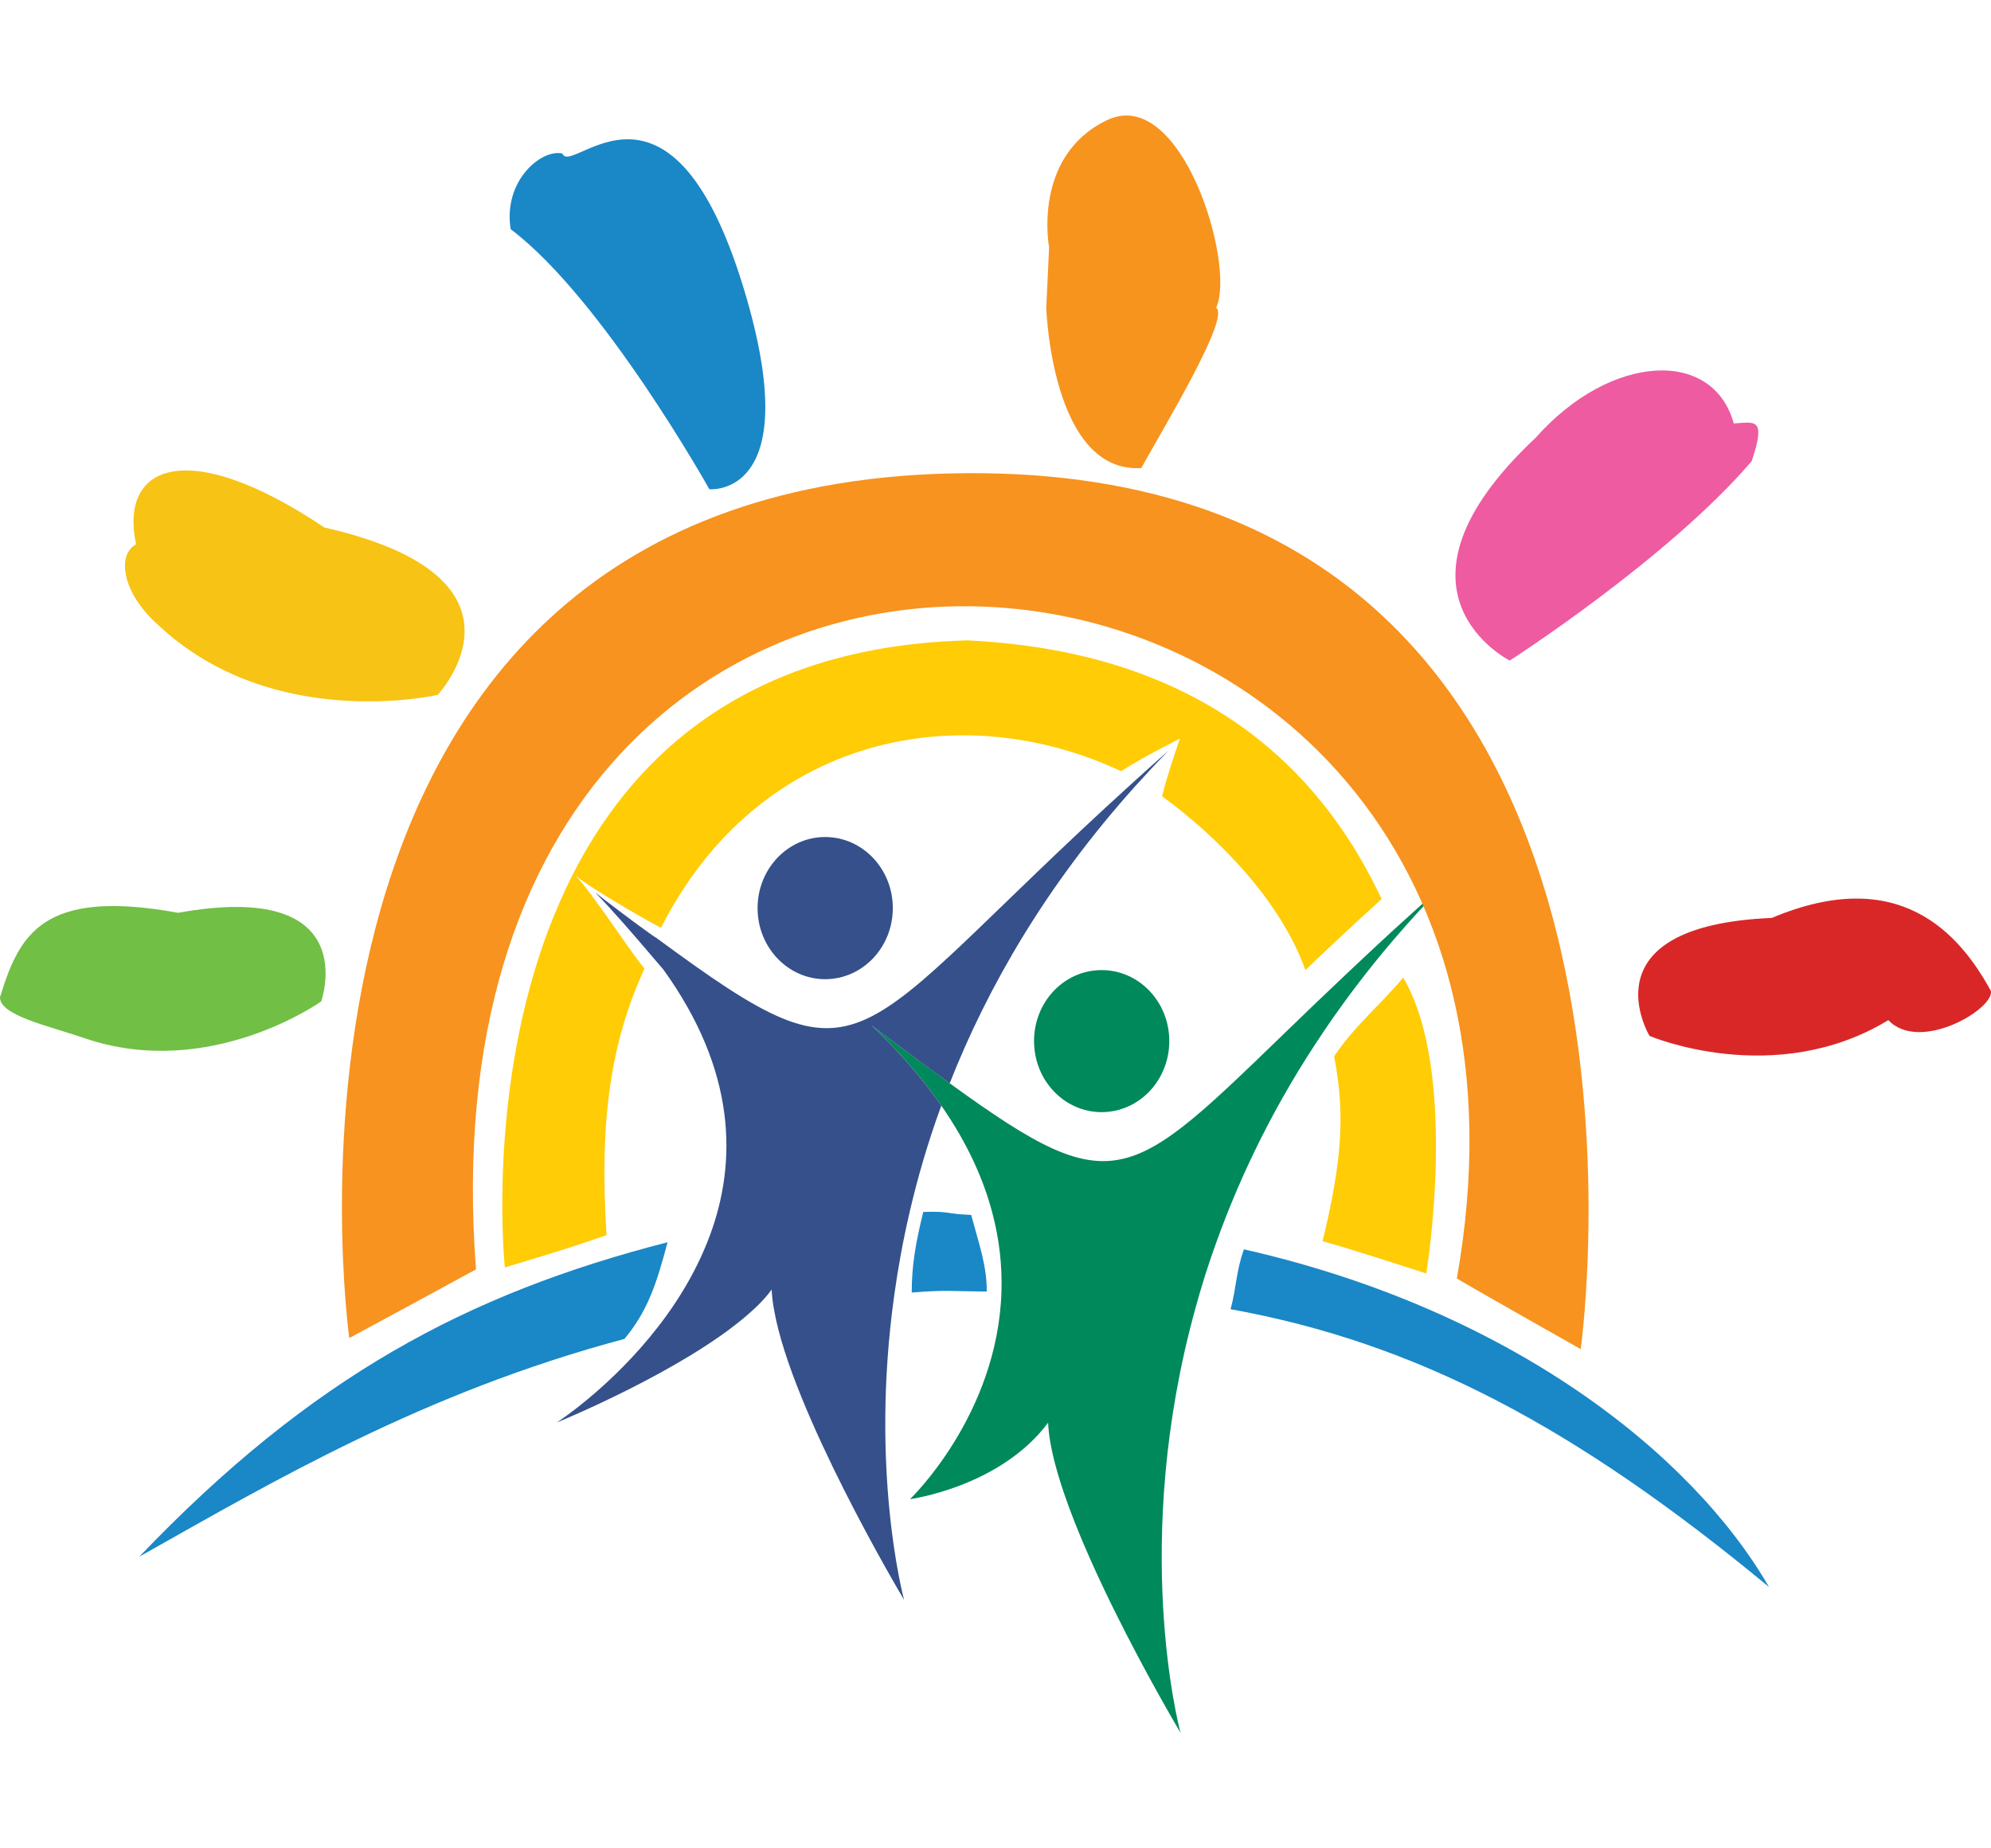
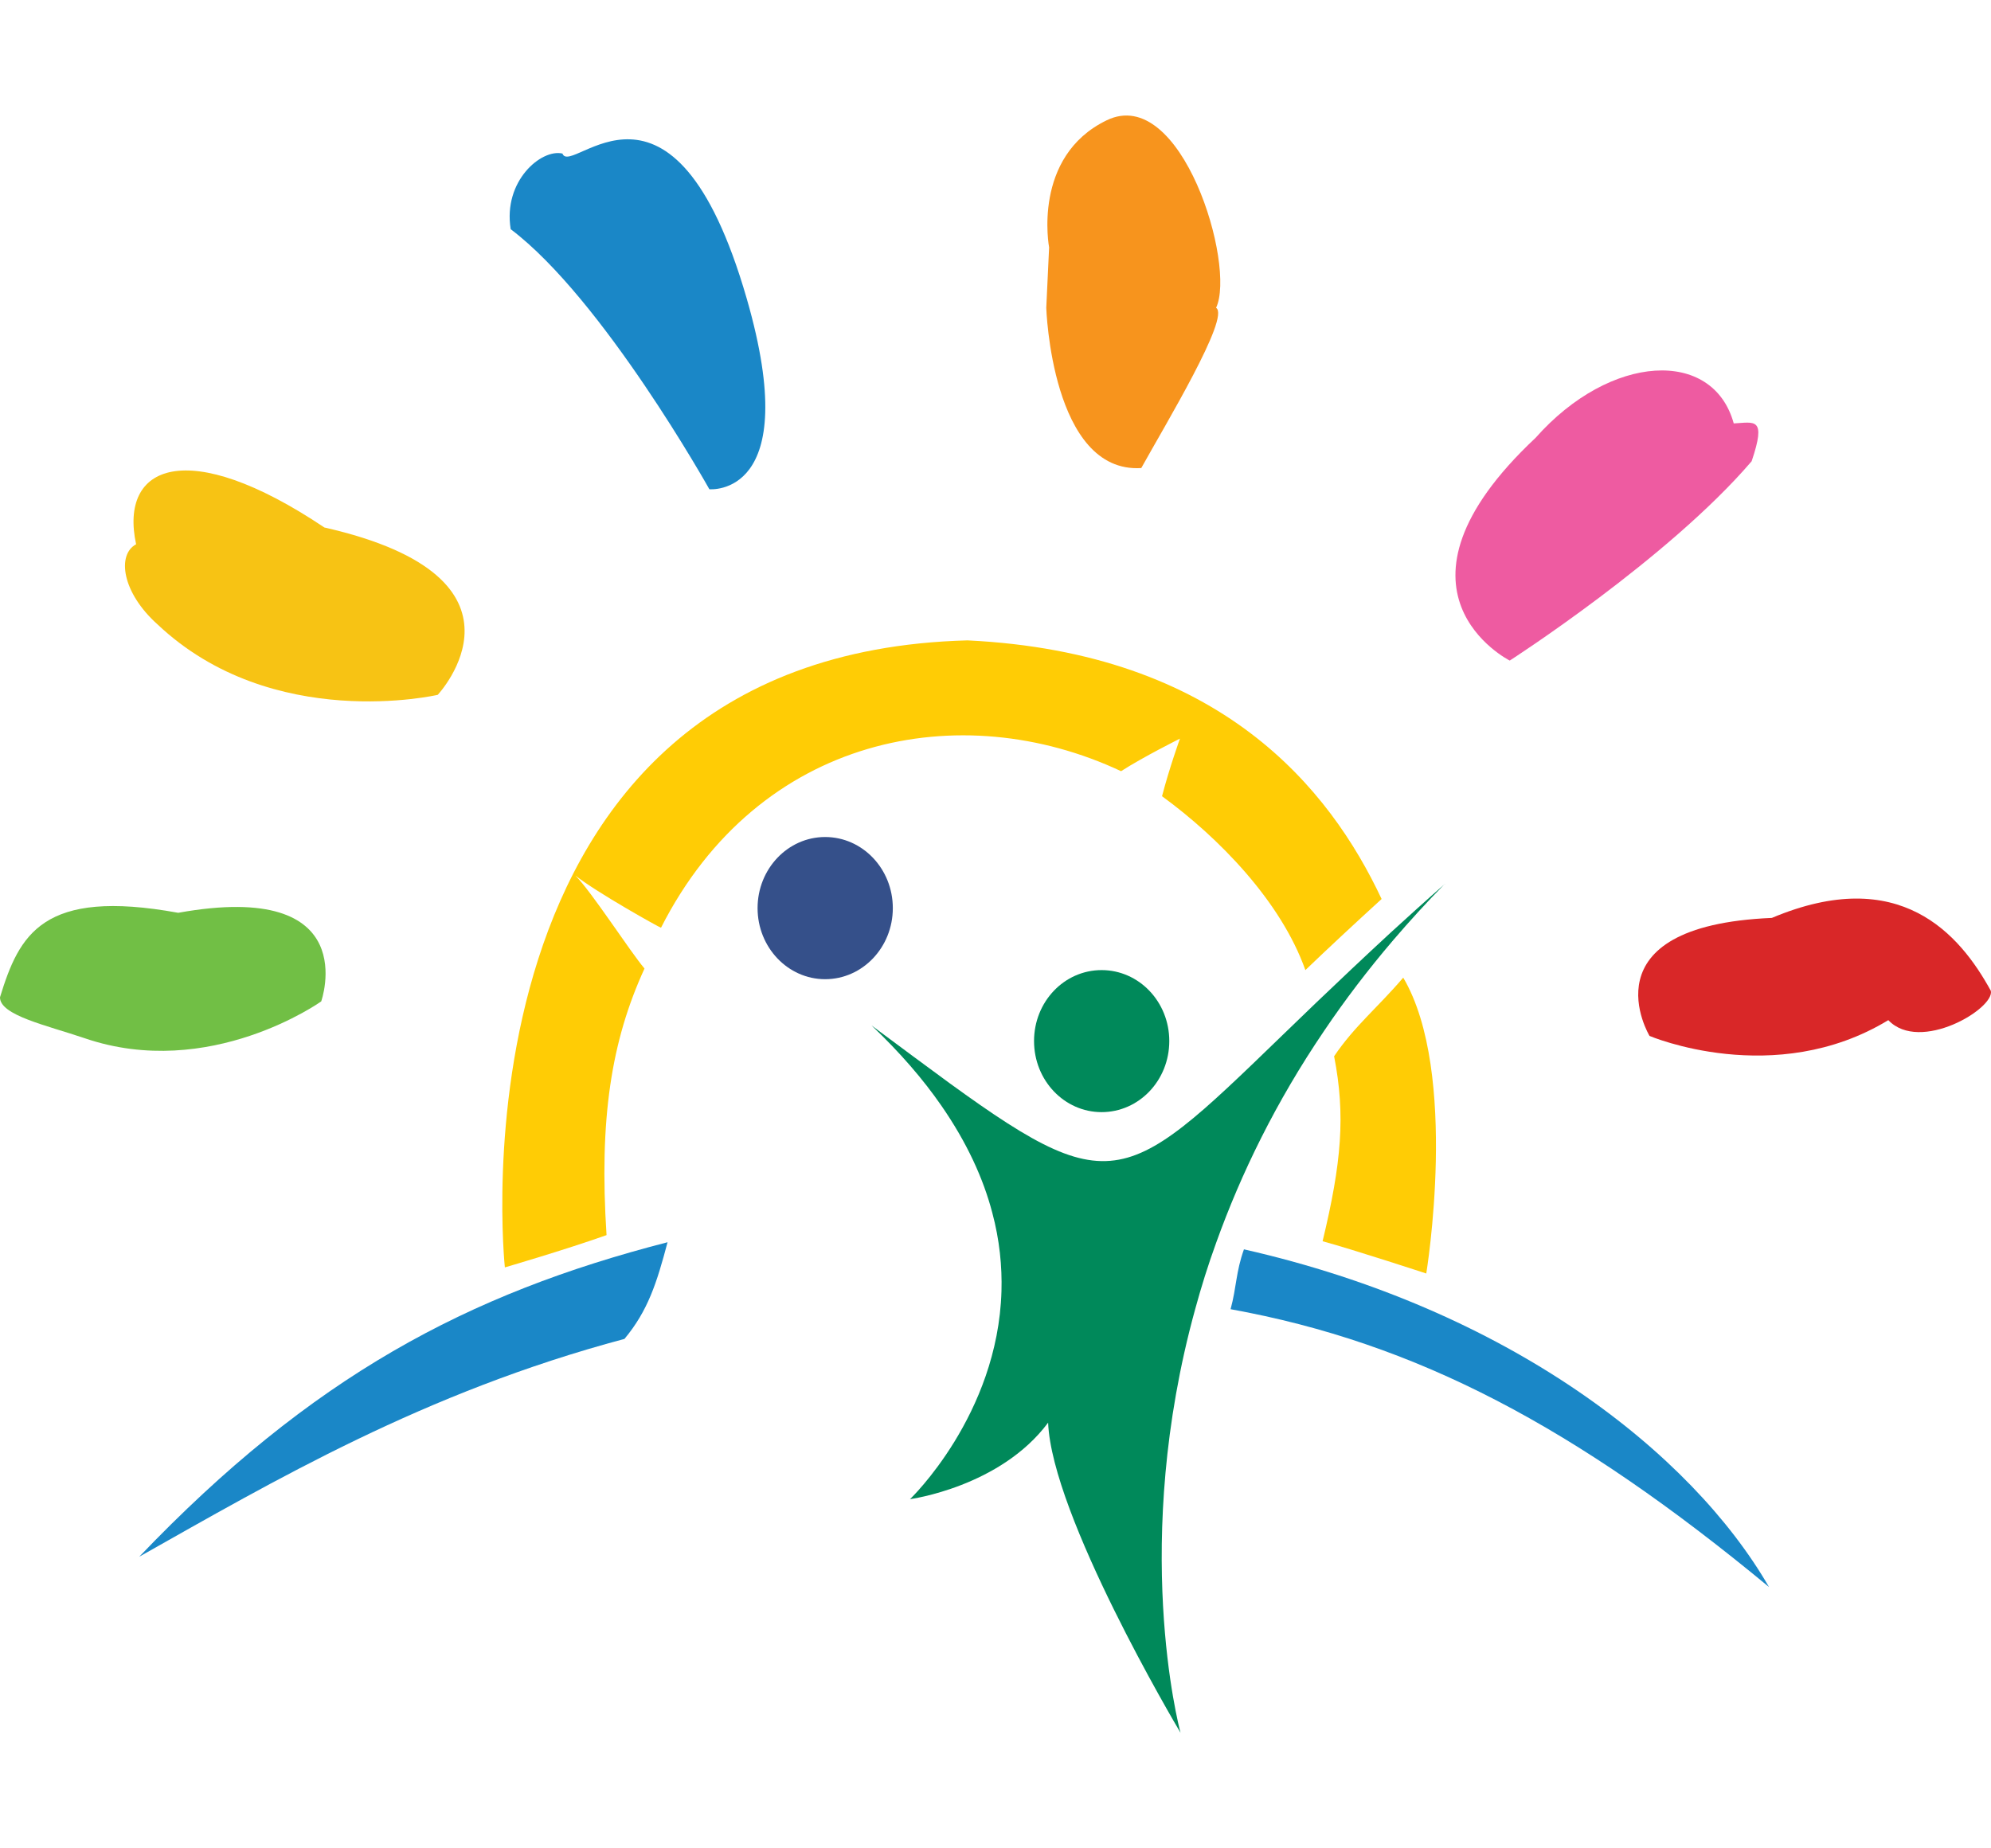
<svg xmlns="http://www.w3.org/2000/svg" fill="none" viewBox="0 0 14 13" height="13" width="14">
  <path fill="#FFCC05" d="M10.029 8.957C10.029 8.957 9.523 8.791 9.3 8.73C9.433 8.178 9.462 7.844 9.381 7.429C9.524 7.217 9.687 7.087 9.867 6.876C10.262 7.546 10.029 8.957 10.029 8.957Z" />
  <path fill="#00895A" d="M8.222 7.322C8.222 7.599 8.009 7.822 7.746 7.822C7.484 7.822 7.271 7.599 7.271 7.322C7.271 7.046 7.483 6.823 7.746 6.823C8.009 6.823 8.222 7.046 8.222 7.322Z" />
  <path fill="#00895A" d="M10.16 6.216C10.031 6.347 9.911 6.479 9.797 6.612C9.617 6.823 9.456 7.035 9.313 7.247C8.97 7.752 8.726 8.256 8.553 8.737C8.495 8.896 8.446 9.054 8.404 9.208C7.952 10.849 8.288 12.139 8.301 12.187C8.267 12.13 7.396 10.659 7.37 10.006C7.033 10.459 6.399 10.544 6.399 10.544C6.399 10.544 7.017 9.954 7.042 9.081C7.047 8.908 7.029 8.722 6.977 8.528C6.914 8.289 6.8 8.037 6.619 7.776C6.491 7.591 6.33 7.404 6.128 7.212C6.336 7.367 6.518 7.502 6.678 7.619C7.897 8.504 7.937 8.317 9.255 7.052C9.411 6.903 9.584 6.739 9.779 6.559C9.898 6.45 10.024 6.336 10.161 6.216L10.16 6.216Z" />
  <path fill="#1A87C7" d="M4.694 8.737C4.618 9.024 4.556 9.219 4.391 9.417C2.982 9.793 1.923 10.417 0.979 10.949C2.19 9.682 3.287 9.099 4.694 8.737Z" />
-   <path fill="#1A87C7" d="M6.938 9.084C6.682 9.082 6.659 9.071 6.411 9.091C6.411 8.9 6.438 8.744 6.492 8.524C6.687 8.518 6.638 8.537 6.829 8.545C6.881 8.739 6.942 8.91 6.938 9.084V9.084Z" />
  <path fill="#1A87C7" d="M12.439 11.162C11.077 10.035 9.961 9.445 8.653 9.208C8.695 9.054 8.69 8.946 8.747 8.787C10.608 9.209 11.892 10.215 12.439 11.162Z" />
-   <path fill="#35508A" d="M8.216 5.28C8.135 5.363 8.058 5.446 7.983 5.529C7.357 6.226 6.945 6.941 6.678 7.619C6.518 7.503 6.336 7.367 6.128 7.212C6.33 7.404 6.491 7.592 6.619 7.776C6.525 8.033 6.452 8.284 6.396 8.526C6.349 8.728 6.314 8.922 6.288 9.11C6.117 10.333 6.347 11.213 6.357 11.252C6.325 11.199 5.569 9.921 5.444 9.218C5.434 9.165 5.428 9.116 5.426 9.07C5.381 9.132 5.32 9.194 5.249 9.254C4.802 9.639 3.946 9.993 3.915 10.005C3.934 9.993 4.258 9.779 4.562 9.413C4.728 9.214 4.887 8.971 4.991 8.691C5.183 8.175 5.18 7.533 4.663 6.817C4.662 6.817 4.624 6.771 4.566 6.704C4.464 6.584 4.301 6.395 4.184 6.276C4.335 6.396 4.608 6.597 4.616 6.597C6.134 7.715 5.926 7.356 7.953 5.516C8.037 5.44 8.124 5.361 8.216 5.28H8.216Z" />
  <path fill="#35508A" d="M6.278 6.387C6.278 6.663 6.065 6.887 5.802 6.887C5.54 6.887 5.327 6.663 5.327 6.387C5.327 6.111 5.54 5.887 5.802 5.887C6.065 5.887 6.278 6.111 6.278 6.387Z" />
  <path fill="#FFCC05" d="M9.715 6.323C9.519 6.502 9.334 6.674 9.179 6.823C9.007 6.339 8.571 5.892 8.171 5.6C8.222 5.403 8.297 5.195 8.297 5.195C8.297 5.195 8.04 5.323 7.883 5.424C6.756 4.895 5.336 5.169 4.648 6.525C4.64 6.525 4.197 6.278 4.046 6.158C4.163 6.276 4.43 6.692 4.532 6.812C4.298 7.322 4.212 7.871 4.265 8.687C3.975 8.79 3.55 8.914 3.55 8.914C3.55 8.914 3.091 4.603 6.803 4.504C8.585 4.59 9.35 5.546 9.715 6.323V6.323Z" />
-   <path fill="#F7931E" d="M3.347 8.928C2.983 9.127 2.456 9.411 2.456 9.411C2.456 9.411 1.606 3.356 6.803 3.328C11.986 3.299 11.115 9.489 11.115 9.489C11.115 9.489 10.4 9.085 10.244 8.992C11.284 3.143 2.841 2.271 3.347 8.929L3.347 8.928Z" />
  <path fill="#1A87C7" d="M4.988 3.441C4.988 3.441 4.239 2.101 3.591 1.612C3.536 1.272 3.807 1.045 3.955 1.08C4.016 1.25 4.732 0.303 5.251 2.101C5.656 3.505 4.988 3.441 4.988 3.441V3.441Z" />
  <path fill="#F7C314" d="M3.078 4.887C3.078 4.887 1.917 5.157 1.107 4.391C0.857 4.167 0.821 3.901 0.957 3.828C0.837 3.271 1.314 3.062 2.281 3.71C3.847 4.065 3.078 4.887 3.078 4.887Z" />
  <path fill="#71BF45" d="M2.259 7.043C2.259 7.043 1.474 7.603 0.595 7.302C0.33 7.212 -0.002 7.141 6.57403e-06 7.014C0.135 6.574 0.298 6.246 1.253 6.42C2.562 6.184 2.259 7.042 2.259 7.042V7.043Z" />
  <path fill="#EE5BA1" d="M10.616 4.646C10.616 4.646 11.73 3.93 12.317 3.244C12.423 2.93 12.336 2.971 12.191 2.978C12.046 2.449 11.325 2.484 10.798 3.079C9.646 4.16 10.616 4.646 10.616 4.646Z" />
  <path fill="#D92728" d="M11.599 7.286C11.599 7.286 12.478 7.661 13.278 7.175C13.5 7.409 14.026 7.094 13.999 6.969C13.78 6.569 13.358 6.077 12.459 6.456C11.132 6.512 11.599 7.286 11.599 7.286H11.599Z" />
  <path fill="#F7941D" d="M7.377 1.74C7.377 1.74 7.255 1.101 7.782 0.846C8.308 0.591 8.693 1.867 8.551 2.165C8.653 2.229 8.194 2.987 8.025 3.292C7.394 3.331 7.357 2.165 7.357 2.165L7.377 1.74H7.377Z" />
</svg>